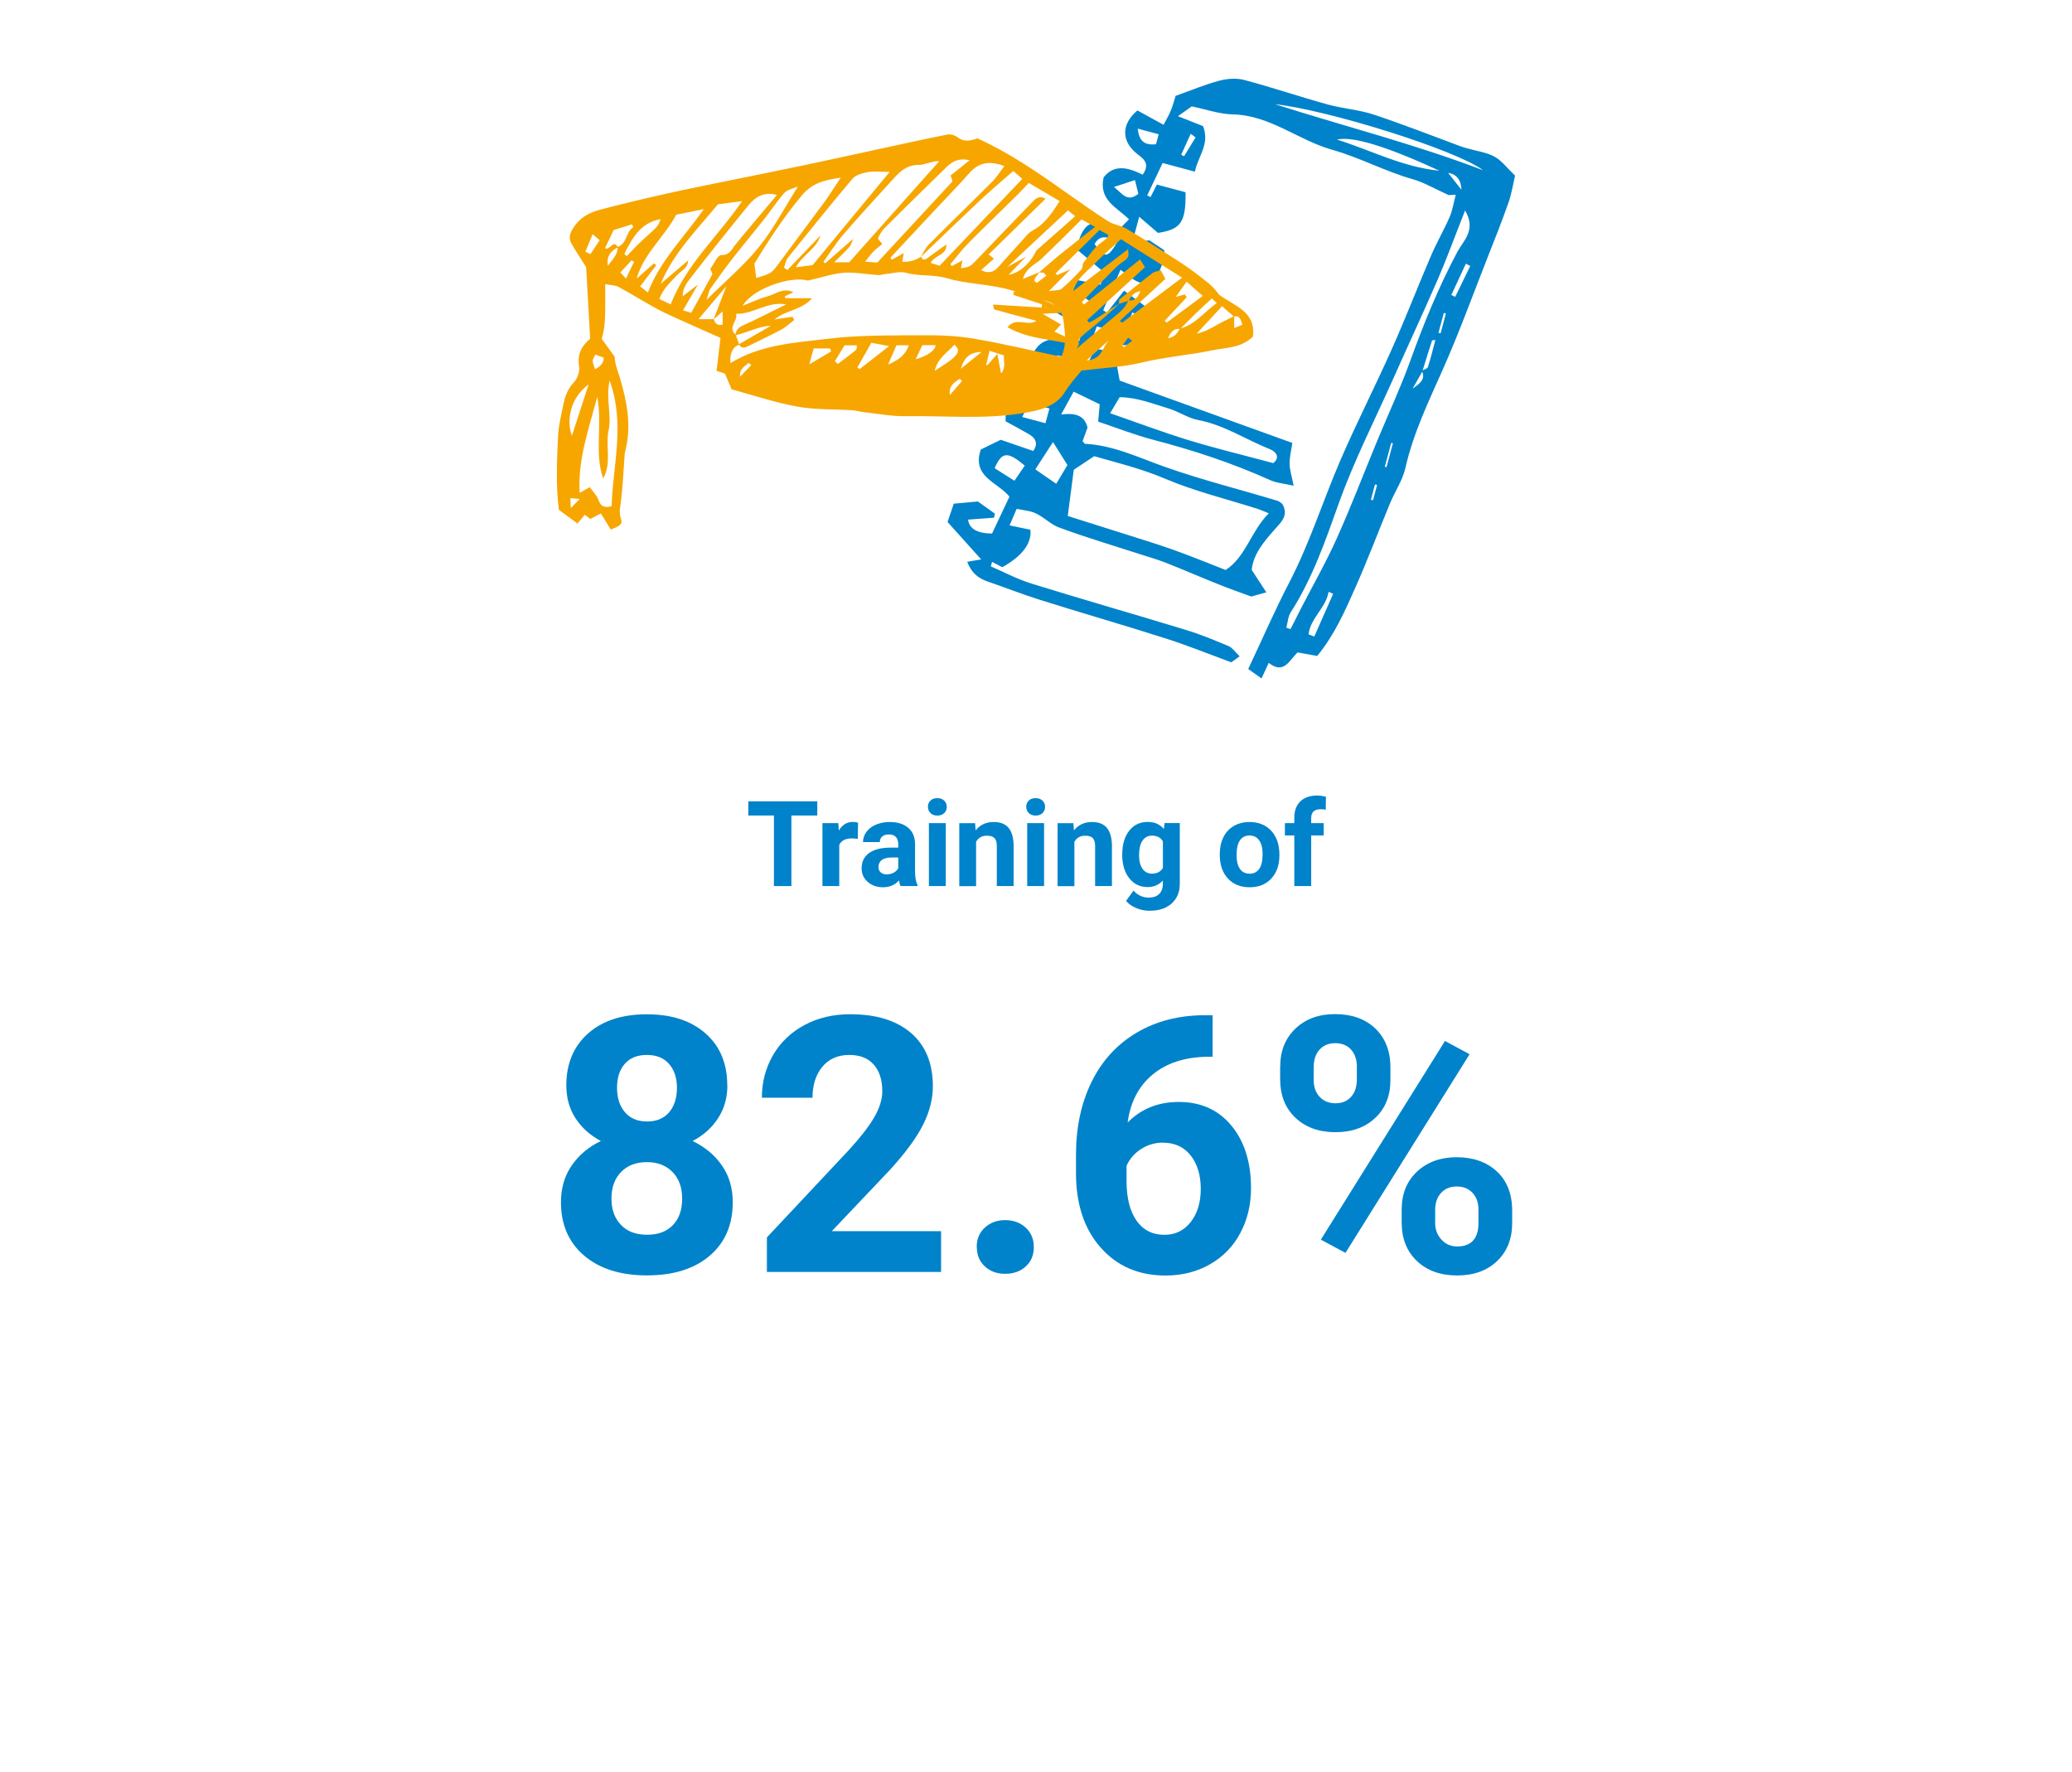
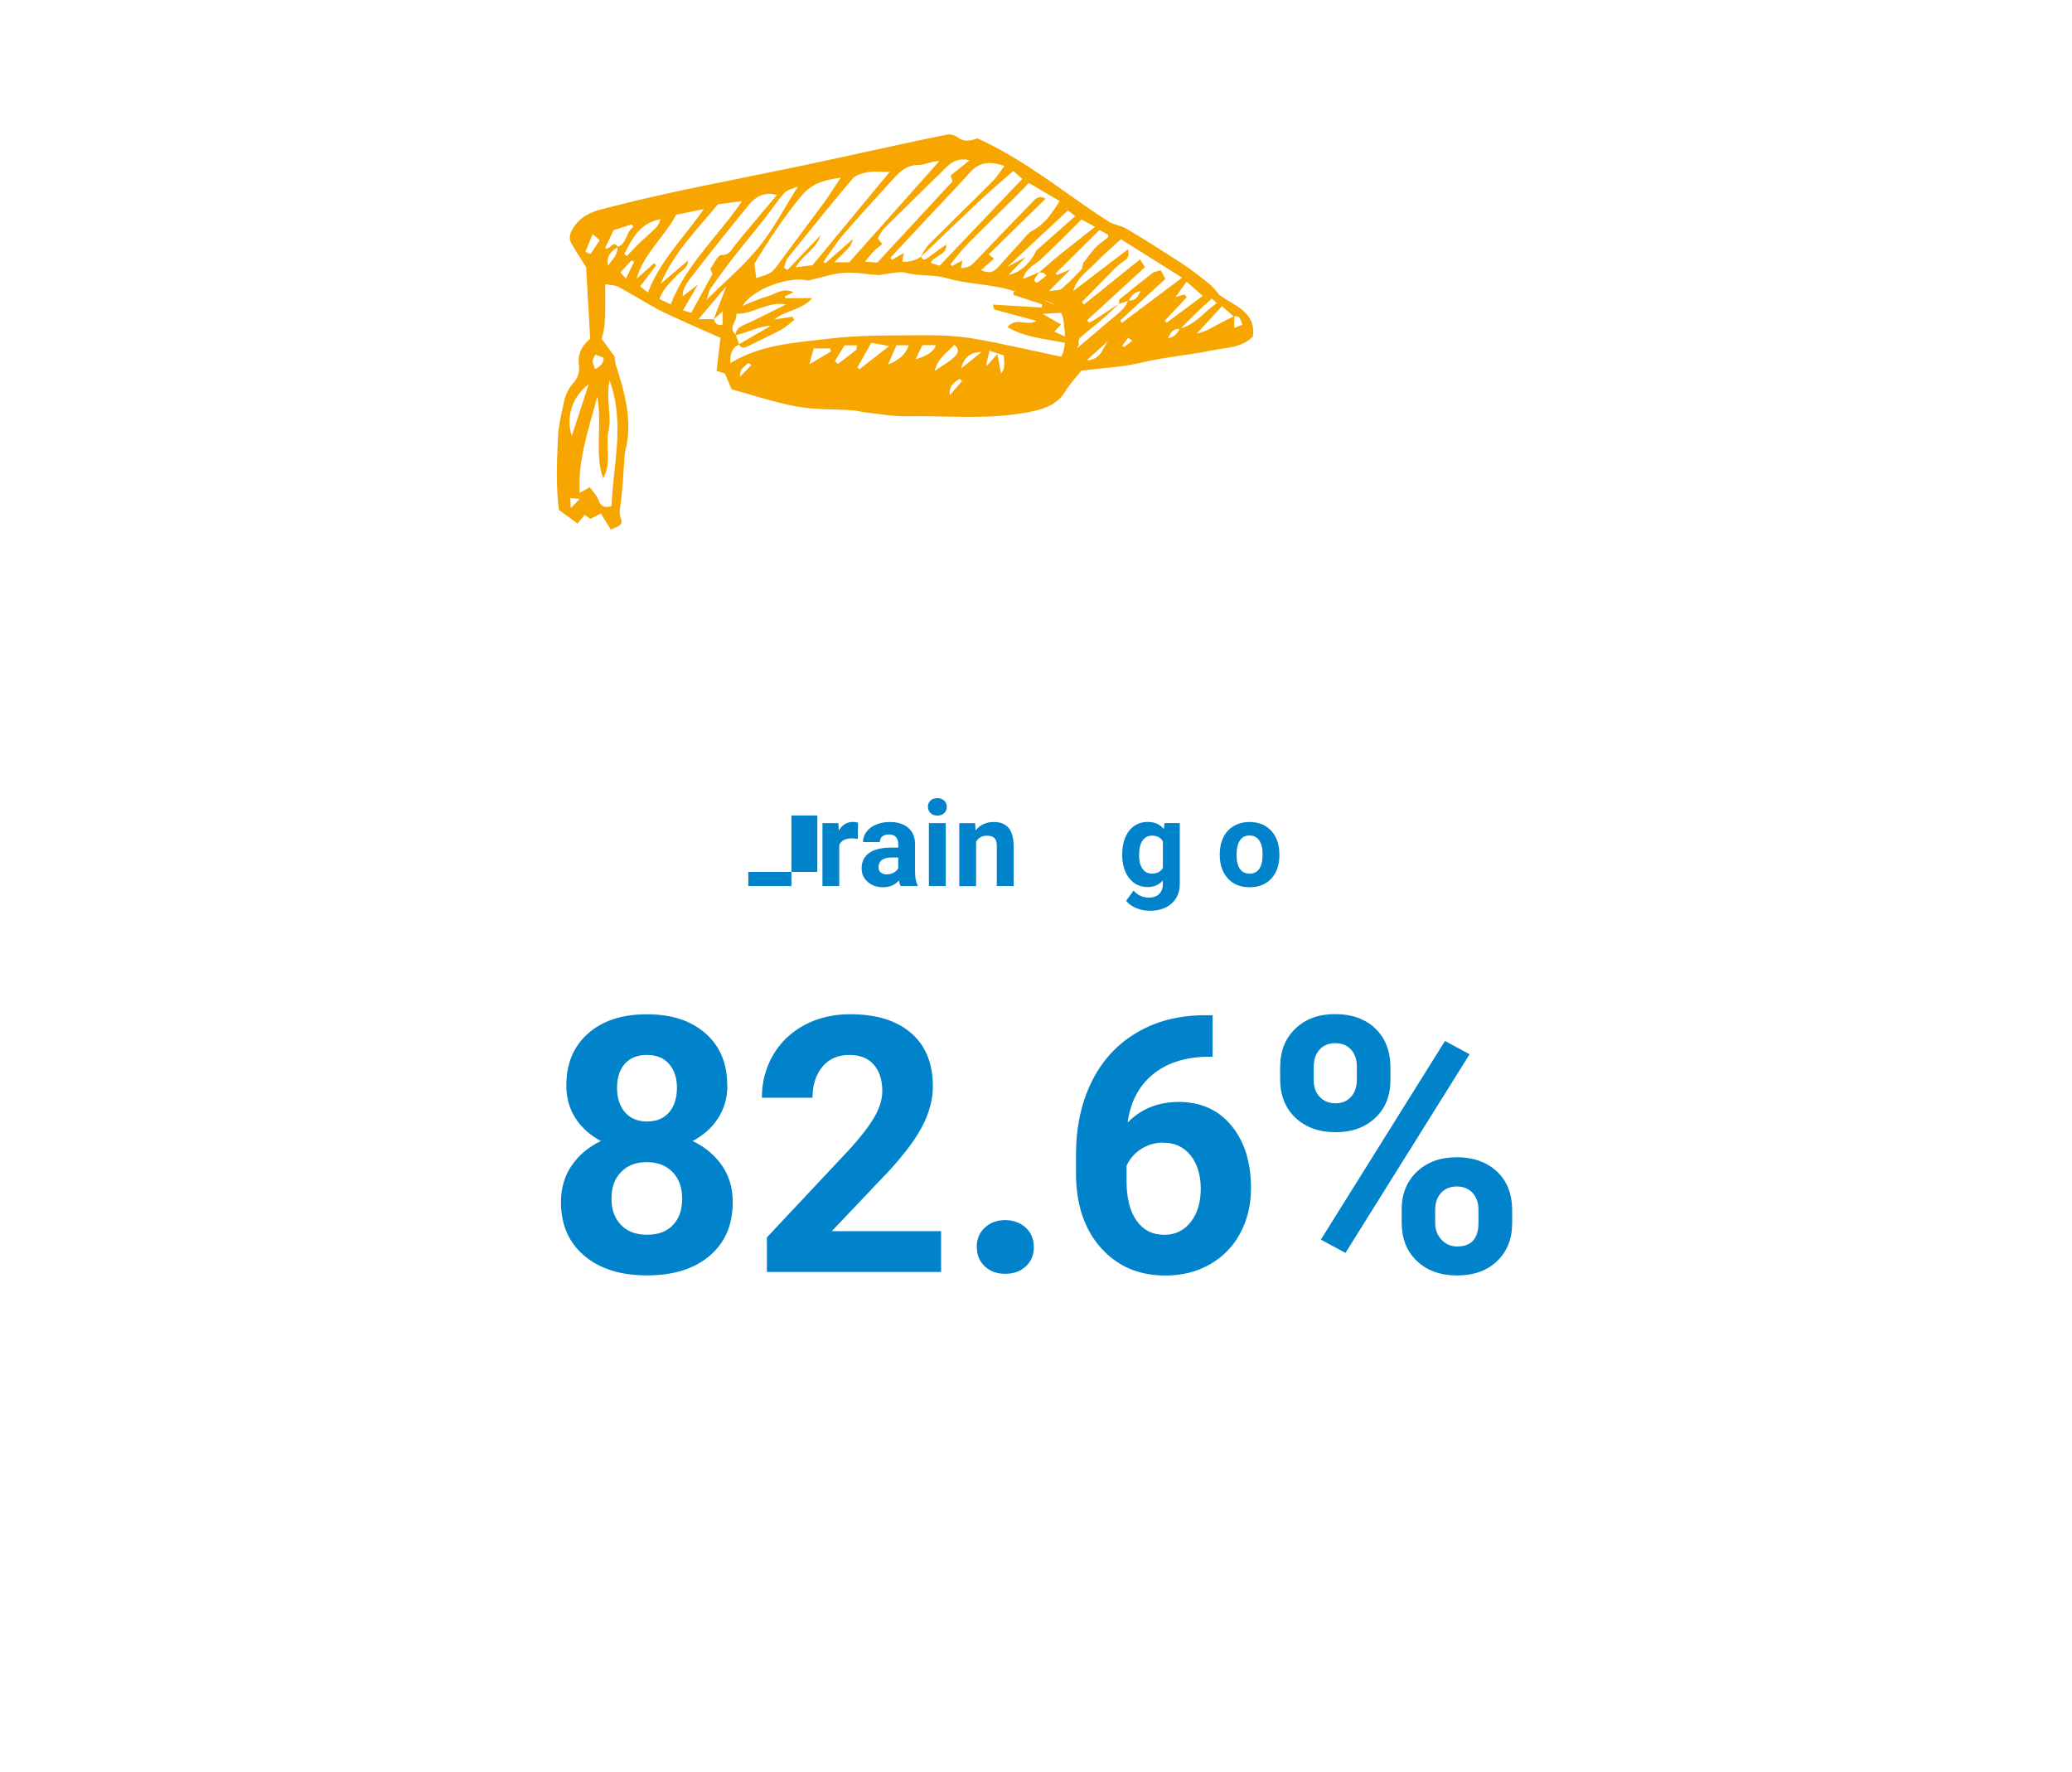
<svg xmlns="http://www.w3.org/2000/svg" id="Layer_2" viewBox="0 0 313 267.7">
  <g id="Layer_2-2">
    <g id="Layer_1-2">
-       <path d="m207.1,75.48c.1.03.21.06.31.09.21-.77.41-1.55.62-2.32-.11-.02-.21-.05-.32-.07-.21.77-.41,1.54-.62,2.3m-35.36-27.92c-.22-.12-.44-.25-.66-.37-.29.69-.58,1.38-.87,2.07.11.05.22.11.33.17.4-.62.79-1.25,1.19-1.87m46.7-.19c-.1-.04-.21-.07-.31-.11-.27,1-.54,2.01-.81,3.01.1.03.21.06.32.08.27-1,.53-1.99.8-2.99m-8.01,19.6c-.08-.02-.17-.04-.25-.06-.32,1.2-.65,2.41-.97,3.61.09.02.17.03.26.05.32-1.2.64-2.41.97-3.61m-29.82-46.2c-.24-.18-.49-.36-.73-.54-.48,1.06-.96,2.11-1.44,3.17.15.08.29.15.44.22.58-.95,1.16-1.9,1.74-2.85m40.16,7.91c-.06-1.49-.73-2.34-2.02-2.55.66.84,1.19,1.5,2.02,2.55m-62.5,25.19c.92.92,1.53,1.52,2.17,2.15.53-.37.86-.61,1.18-.84-.55-1.46-1.57-1.62-3.34-1.32m63.82-13.66c-.22-.12-.44-.23-.66-.35-.73,1.57-1.46,3.15-2.2,4.73.2.09.4.19.59.28.76-1.55,1.51-3.1,2.26-4.65m-57.2,5.49c-.66-.45-1.14-.78-1.68-1.15-.42.48-.7.78-1.22,1.38.84.57,1.52,1.03,2.4,1.63.23-.87.34-1.27.5-1.86m6.98-26.25c.22,2.15,1.27,2.5,2.76,2.36.13-.49.25-.95.4-1.51-1.02-.27-1.91-.51-3.16-.85m.09,9.83c-.18-.71-.32-1.3-.51-2.06-1.14.37-2.06.67-3.17,1.04,1.23.96,1.99,2.41,3.68,1.03m-3.1,7.14c-1.48-.53-2.64-1.13-3.51.46,1.56,2.2,1.98,2.18,3.51-.46m28.8,59.41c.29.11.58.22.88.33.95-2.15,1.9-4.3,2.85-6.45-.23-.1-.46-.2-.69-.3-.4,2.43-2.74,3.95-3.03,6.43m-39.14-34.13c-2.17-.63-3.54-.2-4.11,1.29,1.19.32,2.36.63,3.51.94.22-.82.38-1.42.6-2.23m-3.73,8.63c-2.61-2.19-3.44-2.11-4.55.39.95.6,1.91,1.21,2.99,1.9.55-.8,1.01-1.47,1.56-2.28m47.17-49.26c5.17,1.63,9.88,4.15,15.48,4.71-7.93-3.66-13.11-5.26-15.48-4.71m-42.41,52c.48-.8,1.07-1.79,1.69-2.83-.68-1.08-1.29-2.06-2.18-3.48-1.04,1.62-1.87,2.89-2.67,4.13,1.06.73,2.09,1.44,3.16,2.18m64.49-47.36c-4.08-3.08-23.51-9.13-31.43-9.98,10.46,3.34,21.13,6.03,31.43,9.98m-31.72,44.24c1.08-.84.48-1.72-.5-2.11-3.61-1.44-6.9-3.66-10.82-4.4-1.56-.3-2.97-1.3-4.52-1.76-2.38-.71-4.73-1.67-7.36-1.69-.52.89-.99,1.68-1.43,2.42,4.04,1.4,7.94,2.87,11.92,4.09,4.06,1.24,8.19,2.23,12.7,3.44m29-38.16c-1.46,3.69-2.67,7.03-4.07,10.28-2.19,5.05-4.52,10.04-6.76,15.08-2.81,6.3-5.97,12.48-8.28,18.96-2.02,5.68-3.97,11.3-7.24,16.4-.41.64-.44,1.53-.65,2.3.21.08.42.15.63.22.52-1.04,1.04-2.07,1.57-3.1,1.82-3.53,3.8-7,5.42-10.61,2.17-4.84,4.07-9.8,6.09-14.7,1.67-4.03,3.52-8,5-12.09,2.04-5.66,4.3-11.19,7.14-16.52.85-1.6,2.9-3.27,1.15-6.21m-60.02,46.14c2.89.91,5.52,1.74,8.16,2.58,2.56.82,5.14,1.59,7.67,2.49,2.62.93,5.2,1.99,8.02,3.09,3.08-2,3.81-5.87,6.52-8.56-.89-.36-1.28-.54-1.69-.67-4.67-1.49-9.48-2.65-13.98-4.56-3.56-1.51-7.21-2.4-10.71-3.4-1.07.71-1.94,1.29-3.08,2.05-.27,2.1-.58,4.41-.91,6.97m53.49-21.92c.31-.19.83-.31.91-.57.44-1.35.77-2.73,1.13-4.08-.14.02-.47,0-.51.11-.51,1.54-.98,3.1-1.46,4.65-.49.86-.98,1.72-1.47,2.59.95-.69,2.07-1.38,1.39-2.69m-27.53,43.13c-.73.52-1.07.77-1.25.9-3.41-1.26-6.62-2.56-9.91-3.61-6.26-2-12.57-3.81-18.83-5.78-2.7-.84-5.33-1.88-8.01-2.8-1.4-.48-2.48-1.25-3.14-3,.81-.14,1.46-.25,2.11-.36-1.69-1.88-3.39-3.77-5.08-5.65.38-1.13.65-1.92.94-2.77,1.33-.12,2.49-.22,3.64-.33.89.64,1.73,1.24,2.56,1.83-.04.2-.07.41-.11.62-1.32.09-2.63.19-3.93.29.18,1.39,1.39,2.09,3.62,2.1.87-1.84,1.77-3.76,2.63-5.57-1.86-2.27-5.72-2.98-4.33-7.12.83-.41,1.72-.84,3.01-1.47,1.34.46,3.04,1.04,4.92,1.69.67-.95.53-1.85-.65-2.53-1.2-.7-2.43-1.35-3.53-1.95-.02-4.02.51-4.63,4.14-4.8,1.33-.06,2.67,0,4.71.02-2.2-1.81-4.23-2.99-4.64-5.58,1.53-2.95,4.33-1.91,6.91-1.74.22-.81.39-1.47.52-1.95-1.34-.8-2.7-1.61-3.95-2.36-.33-2.75,1.26-3.85,3.14-4.92,1.07.2,2.24.43,3.52.68.2-.74.36-1.35.5-1.87-1.42-1.19-2.86-2.41-4.14-3.49.97-4.26,2.53-4.89,6.44-2.99.44-.45.88-.9,1.49-1.51-1.77-1.78-4.63-2.89-3.83-6.35,1.62-2.03,3.71-1.49,5.9-.39.91-1.37.59-2.08-.65-3-2.66-1.97-2.62-4.64-.15-6.71,1.2.66,2.41,1.32,3.95,2.17.37-.72.8-1.41,1.1-2.16.33-.8.54-1.65.72-2.21,2.36-.84,4.44-1.72,6.59-2.29,1.2-.32,2.61-.43,3.79-.11,4.23,1.12,8.38,2.54,12.6,3.7,2.29.63,4.72.79,6.96,1.53,4.43,1.47,8.78,3.19,13.17,4.81.31.11.63.2.95.29,1.37.4,2.86.58,4.09,1.24,1.09.58,1.89,1.7,3.13,2.88-.29,1.21-.51,2.71-1.01,4.12-1,2.85-2.12,5.65-3.23,8.46-2.16,5.5-4.18,11.06-6.57,16.46-2.19,4.95-4.55,9.79-5.76,15.13-.42,1.85-1.57,3.54-2.32,5.33-1.75,4.22-3.36,8.5-5.21,12.67-1.6,3.62-3.21,7.26-5.79,10.39-1.02-.19-1.96-.36-2.95-.54-1.23,1.11-2.06,3.42-4.37,1.58-.32.69-.63,1.37-1.09,2.35-.77-.54-1.4-.99-2.01-1.42,2.14-4.54,4.02-8.88,6.2-13.07,3.06-5.89,5.04-12.2,7.64-18.27,2.47-5.74,5.33-11.32,7.87-17.03,2.07-4.65,3.9-9.4,5.91-14.08.85-1.98,1.94-3.85,2.8-5.82.43-.98.59-2.08.93-3.37-.75.03-1.26.06-1.07.05-2.16-.97-3.71-1.91-5.4-2.39-4.2-1.19-8.09-3.31-12.21-4.46-5.14-1.45-9.38-5.22-14.98-5.34-2.06-.04-4.11-.78-6.22-1.21-.73.52-1.41.99-2.09,1.48,1.48.59,2.8,1.11,3.8,1.5,1.05,2.76-.72,4.43-1.24,6.88-1.65-.44-3.11-.83-4.87-1.31-.74,1.55-1.53,3.23-2.33,4.9l.51.24c.32-.64.65-1.28.95-1.88,1.56.42,2.98.8,4.33,1.16.07,4.52-.7,5.62-4.17,6.14-.84-.72-1.7-1.47-2.83-2.44-.41,1.52-.71,2.65-1.04,3.89.84-.11,1.67-.21,2.58-.33.72.48,1.51,1.01,2.22,1.48.06.44.22.82.12,1.09-.47,1.28-1.01,2.53-1.48,3.69-2.33.9-3.63-.66-5.22-1.81-.89,2.07-1.75,4.09-2.62,6.11.18.13.37.25.56.38.8-1.03,1.61-2.07,2.59-3.33,1.56,1.15,2.96,2.18,4.59,3.37-.86,1.79-1.55,3.23-2.22,4.64-.89.09-1.63.16-2.48.24-.24-.6-.47-1.19-.79-1.99-.8-.21-1.82-.49-3.21-.86-.74,2.07-1.43,4.01-2.11,5.94.16.08.32.17.47.25.42-.89.85-1.77,1.37-2.86.87.18,1.79.37,2.95.62.25,1.4.5,2.74.77,4.23,8.51,3.07,17.12,6.18,26.09,9.42-.15,1.03-.43,2.07-.42,3.1,0,.95.33,1.9.61,3.36-1.39-.32-2.57-.4-3.58-.86-5.69-2.56-11.57-4.5-17.6-6.07-2.82-.74-5.54-1.81-8.35-2.75.1-1.1.17-1.83.24-2.62-1.35-.65-2.64-1.28-3.94-1.91-.44.8-1.06,1.92-1.89,3.45,1.93-.23,3.49-.02,3.99,1.97-.24.67-.51,1.41-.75,2.06.22.24.29.39.36.4,4.3.21,8.18,2.11,12.09,3.49,5.6,1.98,11.32,3.4,16.97,5.11.3.09.54.34.74.47,1.04,1.74-.19,2.78-1.09,3.81-1.67,1.89-3.29,3.77-3.52,6.17.74,1.14,1.39,2.14,2.21,3.39-1.17.32-1.86.52-2.29.63-1.86-.69-3.48-1.25-5.08-1.9-2.61-1.04-5.19-2.17-7.81-3.2-1.32-.52-2.69-.9-4.04-1.34-4.05-1.31-8.14-2.52-12.12-4-1.47-.54-2.58-1.94-4.18-2.38-.62-.17-1.26-.24-2.2-.42-.39.9-.74,1.74-1.07,2.49,1.25.26,2.25.47,3.15.66.2,2.07-1.22,3.96-4.25,5.66-.48-.24-1.01-.52-1.54-.8-.08.3-.21.67-.18.68,2.07.91,4.09,1.97,6.24,2.63,7.75,2.4,15.54,4.62,23.3,6.99,2.18.66,4.29,1.55,6.39,2.43.53.22.91.82,1.62,1.5" fill="#0083ca" />
      <path d="m171.04,51.48c-.21-.16-.41-.31-.62-.47-.3.4-.59.81-.89,1.21.09.07.18.13.27.2.41-.31.82-.63,1.23-.94m-84.88,23.76c.03.57.05.91.08,1.51.52-.54.87-.9,1.34-1.38-.5-.04-.81-.07-1.42-.12m27.36-20.1c-.15-.11-.3-.22-.45-.33-.49.54-1.37.79-1.26,2.08.68-.7,1.19-1.23,1.7-1.76m29.99,4.53c.62-.71,1.23-1.42,1.85-2.13-.12-.1-.25-.21-.37-.31-.83.53-1.67,1.06-1.48,2.44m-48.93-17.6c.44-.91.84-1.72,1.23-2.53-.13-.06-.27-.13-.4-.2-.56.61-1.12,1.22-1.68,1.82.32.35.48.52.85.91m53.72,11.1c-1.71.02-2.64.8-3.12,2.52,1.03-.83,2.04-1.66,3.12-2.52m-58.39,2.6c.9-.45,1.33-1.03,1.3-1.75-.4-.14-.79-.28-1.26-.45-.18.41-.4.67-.4.94,0,.35.19.69.36,1.26m-1.46-17.74c.25.12.5.24.76.36.46-.69.92-1.39,1.4-2.1-.42-.37-.64-.56-1.07-.92-.4.97-.74,1.82-1.09,2.66m79.09,13.35c-1.04.94-2.08,1.89-3.37,3.05,2.35-.1,2.39-2.05,3.37-3.05m-18.04,1.61c-.17.73-.34,1.44-.51,2.14.05,0,.11.02.2.03.37-.42.75-.85,1.49-1.69.24,1.25.39,2.03.57,2.95.76-.93.36-1.83.43-2.73-.73-.23-1.38-.44-2.18-.7m-11.16,1.28c1.8-.51,2.96-1.34,3.01-2.13h-2c-.36.75-.66,1.4-1.01,2.13m-12.77-1.18c-.05-.15-.1-.31-.16-.46h-2.47c-.21.75-.38,1.37-.66,2.4,1.31-.77,2.3-1.36,3.29-1.94m8.6,1.99c1.69-.74,2.63-1.47,3.14-2.92h-1.87c-.4.9-.74,1.7-1.27,2.92m-8.03-.52c.15.14.3.28.45.42.92-.7,1.85-1.38,2.74-2.11.13-.11.09-.42.13-.7h-1.86c-.53.87-1,1.63-1.46,2.38m15.08,1.48c1.18-.81,2.07-1.29,2.79-1.95.55-.5,1.21-1.19.17-2-1.04,1.2-2.5,1.95-2.96,3.95m-9.58-4.24c-.71,1.26-1.4,2.48-2.1,3.71.1.09.21.18.32.27,1.38-1.08,2.76-2.15,4.47-3.49-1.2-.22-1.88-.35-2.69-.5m-42.7,6.28c-2.91,2.14-3.34,5.63-2.53,7.78.78-2.41,1.61-4.93,2.53-7.78m5.39-19.72c.12.12.24.23.36.35.87-.88,1.69-1.8,2.61-2.62,2.1-1.89,2.12-1.88,2.51-2.97-3.1.57-4.28,2.91-5.48,5.24m84.65,6.13c.1.15.21.3.31.44l-3.33,3.54c.1.09.2.19.3.29,1.79-1.33,3.59-2.67,5.45-4.04-.76-.67-1.44-1.27-2.44-2.15-.64.9-1.14,1.6-1.65,2.31.41-.12.88-.25,1.35-.38m-58.39-16.31c-.75.33-1.61.46-2.06.96-1.09,1.2-1.97,2.59-2.98,3.87-1.57,1.99-3.21,3.94-4.77,5.94-1.19,1.53-2.33,3.1-3.45,4.69-.22.32-.26.76-.56,1.66,2.94-2.92,5.71-5.24,7.92-7.99s3.86-5.94,5.89-9.14m-22.68,16.03c1.89-4.89,5.5-8.36,8.44-12.6-1.57.32-2.83.58-4.17.85-1.68,3.24-4.85,5.77-5.98,9.66.88-.77,1.76-1.55,2.64-2.32.11.1.22.19.33.29-.8,1.05-1.6,2.11-2.43,3.2.4.31.64.5,1.17.91m48.61-19.97c-1.59-.38-2.6.15-3.47,1-3.13,3.06-6.26,6.12-9.36,9.21-.43.43-.76,1-1.01,1.55-.06.14.34.48.65.9-.42.34-.89.66-1.28,1.06-.42.42-.77.91-1.33,1.6.87.06,1.4.1,1.85.13,3.79-4.09,7.5-8.1,11.36-12.27-.04-.13-.15-.46-.29-.88.88-.71,1.78-1.43,2.87-2.3m-56.25,35.74c-1.33,5.03-2.97,9.57-2.65,14.5.47-.27.88-.5,1.52-.86.48.67,1.06,1.23,1.3,1.9.33.91.78,1.3,2,.97.17-6.15,2.09-12.35-.3-18.99-.61,2.82.35,5.17-.16,7.57-.5,2.35.51,4.91-.82,7.23-1.35-3.89-.09-7.94-.88-12.31m24-17.97c2.37-.7,2.33-.72,3.57-2.4,2.21-3.01,4.47-5.98,6.68-8.99.79-1.08,1.49-2.22,2.52-3.76-2.7.38-4.4.9-5.94,2.75-2.81,3.38-5.13,7.02-7.1,10.23.12,1.01.19,1.51.27,2.18m20.17-16.04c-1.4,0-2.39-.13-3.31.04-.81.15-1.81.42-2.3.99-3.32,3.92-6.53,7.91-9.74,11.91-.33.41-.42,1.01-.62,1.52.17.12.34.25.51.37,1.67-1.74,3.34-3.48,5.01-5.23-.61,2.02-2.67,2.92-3.73,4.81.93-.12,1.67-.21,2.53-.32,3.77-4.56,7.58-9.16,11.65-14.09m10.76,14.55c1.24-.15,1.47-.3,2.17-1.04,2.84-2.97,5.7-5.93,8.56-8.89.49-.5.96-1.13,2.06-.57-2.9,2.83-5.74,5.61-8.61,8.43.28.21.52.39.82.62-.62.55-1.24,1.1-1.96,1.74,1.15.57,1.92.32,2.62-.48,1.11-1.27,2.24-2.51,3.38-3.75.57-.62,1.08-1.37,1.79-1.75,1.83-.98,2.89-2.56,4.08-4.45-1.67-.98-3.24-1.91-4.66-2.74-.62.65-1.15,1.23-1.7,1.78-2.49,2.46-5.02,4.89-7.48,7.38-.96.97-1.78,2.08-2.66,3.12.08.09.15.19.23.28.48-.26.95-.51,1.58-.86-.1.51-.16.85-.22,1.19m-16.14-4.58l-.06-.07c-.21.48-.32,1.02-.64,1.41-.65.77-1.42,1.45-2.31,2.34h2.27c4.61-5.18,9.11-10.23,13.61-15.28-1.21-.03-2.15.58-3.09.57-1.78-.02-2.82.97-3.84,2.09-2.54,2.79-5.1,5.56-7.56,8.42-1.11,1.29-2.02,2.75-3.01,4.13.09.08.17.15.26.23,1.46-1.28,2.91-2.55,4.37-3.83m-25.03,3.36l-.07-.06c.12,1.17-.94,1.58-1.56,2.23-1.06,1.12-2.21,2.16-2.76,3.68.6.29,1.09.52,1.72.82,2.33-6.06,7.2-10.32,10.78-15.6-1.34.18-2.5.33-3.65.48-3.14,3.81-6.7,7.33-8.65,12.02,1.39-1.19,2.79-2.38,4.18-3.57m39.02-2.41l-.07-.07c.25,1.68-1.67,1.65-2.35,2.88.61.2,1.15.37,1.36.43,4.31-4.53,8.39-8.81,12.49-13.12-.43-.38-.83-.74-1.35-1.2-1.75,1.54-3.46,2.97-5.08,4.49-3,2.82-5.95,5.68-8.93,8.53.41-.64.72-1.38,1.24-1.91,3.17-3.19,6.41-6.31,9.58-9.49.66-.66,1.15-1.47,1.84-2.36-2.18-.8-3.82-.6-5.24,1-1.7,1.92-3.49,3.75-5.24,5.62-2.24,2.4-4.48,4.79-6.71,7.19-.03.03.1.2.17.35.56-.31,1.12-.62,1.82-1.01-.11.6-.18.94-.24,1.3,1.05.07,2-.18,2.85-.77.26.67.62.48,1.06.15.92-.69,1.86-1.35,2.8-2.02m14.04,4.19c-.23.31-.48.61-.68.93-.08.13-.07.31-.1.46.13.08.25.17.38.26.48-.37.95-.73,1.43-1.1-.14-.14-.27-.29-.41-.43-.23-.02-.46-.04-.69-.06,1.11-.95,2.2-1.92,3.34-2.84,1.62-1.31,3.28-2.59,5.11-4.03-.89-.49-1.46-.81-2.04-1.13-1.13,1.13-2.14,2.14-3.15,3.14-.96.94-1.93,1.87-2.9,2.81-.91.89-2.35,1.32-2.8,3.05,1.02-.43,1.76-.74,2.51-1.05m-2.05-2.3c-.86.89-1.73,1.78-2.62,2.71,1.62-.25,3.28-1.72,4.18-3.66,1.95-1.72,3.9-3.44,5.88-5.19-.64-.51-1.1-.87-1.55-1.23.15.12.29.25.44.37-2.96,2.76-5.93,5.53-9.16,8.54,1.15-.62,1.99-1.08,2.83-1.54m8.65.94c.61-.78,1.16-1.61,1.84-2.33.52-.56,1.2-.97,1.8-1.47.08-.07.08-.24.14-.46-.52-.28-1.04-.57-1.33-.73-2.27,2.25-4.45,4.41-6.63,6.56.08.08.16.16.24.24.68-.29,1.36-.58,2.03-.87-.95.96-1.9,1.91-3.28,3.3,1.01-.16,1.61-.08,1.91-.34,1.05-.89,2.02-1.88,2.96-2.88.22-.24.21-.69.31-1.04m-52.48,10.87c.17.49.34.99.52,1.48-.98.33-1.43,1.27-1.34,2.8,4.56-2.83,9.74-3.08,14.75-3.69,4.65-.57,9.4-.49,14.11-.53,2.62-.02,5.27.07,7.84.5,4.39.74,8.72,1.79,13.29,2.75.85-1.8.56-3.67.33-5.48-.18-1.4-1.01-2.43-2.42-2.89-1.85-.61-3.72-1.17-5.58-1.71-3.19-.94-6.51-.87-9.62-1.79-2.04-.6-4.12-.25-6.14-.81-.93-.26-2.04.08-3.07.17-.38.03-.77.2-1.14.17-1.73-.11-3.48-.46-5.19-.35-1.67.12-3.31.7-5.45,1.18-2.59-.75-8.33,1.21-9.85,3.8,1.3-.5,2.47-1.07,3.71-1.4,1.22-.32,2.36-1.4,3.97-.64-.57.27-.93.44-1.3.61.02.1.04.19.07.29h4.06c-1.69,1.85-3.96,1.78-5.71,3.21,1.18-.17,1.96-.29,2.74-.4.08.16.16.32.24.48-.65.49-1.24,1.08-1.95,1.46-1.57.85-3.21,1.59-4.81,2.4-.61.31-1.15.59-1.6-.18,1.61-.93,3.23-1.87,4.84-2.8-1.32.05-2.46.5-3.61.92-.57.2-1.16.35-1.74.53.05-.77.43-1.2,1.2-1.54,2.14-.95,4.21-2.04,6.45-3.14-2.79-.52-4.88,1.48-7.54,1.42.25,1.14-1.37,2.08-.04,3.2m59.32-5.18c-.48.16-.97.32-1.45.48.02-.23-.04-.58.09-.68,1.63-1.35,3.28-2.68,4.96-3.97.32-.24.8-.28,1.25-.43.21.38.35.64.71,1.3-2.25,2.07-4.53,4.16-6.8,6.27-.03.03-.03.13,0,.17.05.06.13.09.28.17,2.92-2.19,5.86-4.4,9.04-6.79-3.29-2.07-6.24-3.93-9.24-5.81-1.48,1.36-2.78,2.46-3.95,3.68-1.21,1.25-2.75,2.25-3.25,4.15,2.76-2.11,5.52-4.22,8.27-6.31.04.6.32,1.18-.56,1.74-1.1.7-1.97,1.73-2.91,2.66-1.19,1.18-2.35,2.4-3.52,3.6.11.11.23.23.34.34,2.79-2.25,5.59-4.49,8.47-6.81.34.53.53.84.74,1.17-2.97,2.73-5.85,5.37-8.73,8.01.09.13.19.25.28.38.31-.16.62-.31.91-.49,1.23-.8,2.46-1.61,3.69-2.41-.92.84-1.81,1.7-2.75,2.51-1.05.9-2.17,1.72-3.18,2.66-.28.26-.26.83-.46,1.58,1.95-1.65,3.55-3,5.14-4.36.99-.84,2.11-1.57,2.58-2.87,1.01.15,1.43-.46,1.85-1.39-1.03.18-1.44.78-1.79,1.46m15.94,2.31v1.82c.54-.23.89-.38,1.25-.53-.3-.58-.28-1.46-1.31-1.22-.6-.53-1.21-1.05-1.78-1.55-1.39,1.5-2.61,2.81-3.83,4.13,1.25-.25,2.22-.84,3.21-1.39.8-.45,1.64-.84,2.46-1.25m-93.16-10.45c1.49-.51,1.22-2.26,2.39-3-.07-.14-.15-.27-.22-.41-.98.31-1.97.62-2.75.86-.54,1.12-.93,1.93-1.31,2.74.8.39,1.2-1.42,1.96-.14-1.16.57-1.77,1.45-1.52,2.79.61-.89,1.54-1.61,1.45-2.86m14.34,4.12c-.11-.26-.22-.53-.32-.8.55-.73,1.11-2.08,1.64-2.07,1.4.03,1.61-1,2.23-1.67.32-.34.58-.73.88-1.09,1.76-2.09,3.52-4.19,5.31-6.32-1.92-.54-3.25.28-4.29,1.55-2.96,3.63-5.89,7.29-8.75,10.99-.6.77-1.23,1.65-1.19,2.76.83-.64,1.57-1.2,2.3-1.76-.72,1.24-1.44,2.48-2.26,3.89.42.12.95.28,1.25.37,1.15-2.11,2.17-3.98,3.2-5.85m.21,6.81c.18.63.52,1.01,1.33.83v-2.01c-.51.46-.94.84-1.37,1.23.58-1.52,1.17-3.05,1.94-5.04-1.52,1.8-2.73,3.23-4.22,4.99h2.33-.01Zm70.38,1.43c2.28-.56,3.59-2.41,5.59-3.86-.39-.36-.64-.59-.74-.69-.9.83-1.65,1.49-2.36,2.19-.82.79-1.61,1.61-2.41,2.42-1-.15-1.43.46-1.85,1.39,1.03-.18,1.44-.78,1.78-1.46m-30.56-28.73c4.72,2.15,8.85,4.97,12.95,7.87,2.23,1.58,4.47,3.17,6.78,4.65.84.54,1.96.63,2.82,1.15,2.81,1.68,5.57,3.43,8.31,5.21,1.38.9,2.68,1.92,3.97,2.94.64.51,1.18,1.14,1.67,1.8,2.26,1.69,5.62,2.53,5.1,6.33-1.77,1.74-4.05,1.64-6.09,2.06-3.53.74-7.15,1-10.68,1.85-2.9.7-5.94.82-9.12,1.22-.79.96-1.72,1.97-2.5,3.23-1.4,2.28-4.01,2.83-6.56,3.23-5.81.93-11.66.33-17.5.43-2.07.03-4.15-.37-6.23-.6-.62-.07-1.23-.26-1.85-.3-2.78-.18-5.61-.06-8.33-.56-3.37-.61-6.64-1.72-9.88-2.6-.39-.91-.69-1.62-1.01-2.38-.3-.1-.66-.21-1.27-.41.19-1.56.38-3.15.6-4.98-2.13-.95-4.2-1.86-6.25-2.79-1.13-.51-2.28-1.02-3.37-1.61-1.95-1.07-3.84-2.25-5.8-3.31-.5-.27-1.16-.24-2-.41,0,1.59.02,2.92,0,4.25-.03,1.31-.1,2.61-.53,4,.63.88,1.27,1.76,1.97,2.73,0,1.05.47,2.1.79,3.19,1.06,3.58,1.78,7.28.8,11.05-.1.38-.1.78-.13,1.17-.16,2.18-.26,4.36-.53,6.53-.1.82-.31,1.54-.02,2.42.31.92.04,1.1-1.5,1.74-.46-.75-.94-1.52-1.5-2.44-.57.29-1.07.56-1.59.83-.3-.22-.61-.45-.85-.62-.39.46-.73.87-1.09,1.31-.91-.67-1.74-1.27-2.81-2.06-.46-3.45-.31-7.17-.15-10.89.08-1.78.51-3.56.89-5.32.24-1.13.68-2.16,1.54-3.08.52-.56.88-1.59.77-2.33-.27-1.68.18-2.98,1.67-4.23-.2-3.62-.41-7.36-.61-10.82-.85-1.35-1.58-2.44-2.22-3.57-.6-1.06,0-1.99.6-2.81.92-1.25,2.3-1.92,3.77-2.31,3.26-.85,6.53-1.64,9.82-2.37,3.37-.76,6.76-1.42,10.14-2.12,3.54-.73,7.08-1.42,10.61-2.17,3.69-.77,7.37-1.59,11.06-2.39,3.6-.78,7.2-1.58,10.81-2.29.47-.09,1.13.11,1.52.41.97.75,1.91.55,3.01.17" fill="#f7a600" />
      <path d="m157.41,45.97c-1.44-.48-2.89-.95-4.33-1.42.02-.17.04-.33.06-.5.61,0,1.28-.17,1.81.03,1.38.54,2.68,1.28,4.05,1.85.8.33,1.68.5,2.52.74,0,.17,0,.34,0,.51-1.19.07-2.38.13-4.02.23,1.11.65,1.87,1.08,2.78,1.61-.38.41-.65.71-1,1.08,1.27.59,2.51,1.15,3.75,1.73-.06.16-.11.32-.17.47-3.43-1.1-7.2-.89-10.67-2.87,1.32-1.63,3.07-.06,4.37-.97-2.16-.57-4.24-1.11-6.32-1.7-.12-.03-.14-.4-.24-.75,2.51.15,4.94.3,7.36.45.02-.16.04-.32.05-.48" fill="#f7a600" />
      <rect width="313" height="267.7" fill="none" />
    </g>
-     <path d="m123.47,123.19h-3.92v10.66h-2.64v-10.66h-3.87v-2.14h10.42v2.14Z" fill="#0083ca" />
+     <path d="m123.47,123.19h-3.92v10.66h-2.64h-3.87v-2.14h10.42v2.14Z" fill="#0083ca" />
    <path d="m129.58,126.72c-.35-.05-.65-.07-.91-.07-.96,0-1.59.33-1.89.98v6.22h-2.54v-9.51h2.4l.07,1.13c.51-.87,1.22-1.31,2.12-1.31.28,0,.54.04.79.11l-.04,2.44Z" fill="#0083ca" />
    <path d="m136.05,133.85c-.12-.23-.2-.51-.25-.85-.62.69-1.42,1.03-2.4,1.03-.93,0-1.7-.27-2.32-.81s-.92-1.22-.92-2.04c0-1.01.37-1.78,1.12-2.32s1.83-.81,3.24-.82h1.17v-.54c0-.44-.11-.79-.34-1.05s-.58-.4-1.07-.4c-.43,0-.76.1-1.01.31s-.36.49-.36.84h-2.54c0-.55.17-1.06.51-1.53s.82-.84,1.44-1.1,1.32-.4,2.09-.4c1.17,0,2.1.29,2.79.88s1.03,1.42,1.03,2.48v4.12c0,.9.13,1.58.38,2.05v.15h-2.57Zm-2.1-1.77c.38,0,.72-.08,1.04-.25s.55-.39.7-.67v-1.63h-.95c-1.27,0-1.95.44-2.03,1.32v.15c0,.32.1.58.33.78s.53.31.91.31Z" fill="#0083ca" />
    <path d="m140.17,121.88c0-.38.13-.69.38-.94s.6-.37,1.04-.37.78.12,1.04.37.39.56.39.94-.13.7-.39.95-.6.37-1.03.37-.77-.12-1.03-.37-.39-.56-.39-.95Zm2.7,11.97h-2.55v-9.51h2.55v9.51Z" fill="#0083ca" />
    <path d="m147.3,124.34l.08,1.1c.68-.85,1.59-1.27,2.73-1.27,1.01,0,1.76.3,2.25.89s.74,1.48.76,2.65v6.14h-2.54v-6.08c0-.54-.12-.93-.35-1.17s-.62-.36-1.17-.36c-.71,0-1.25.3-1.61.91v6.71h-2.54v-9.51h2.39Z" fill="#0083ca" />
-     <path d="m155.02,121.88c0-.38.13-.69.38-.94s.6-.37,1.04-.37.78.12,1.04.37.39.56.39.94-.13.7-.39.95-.6.37-1.03.37-.77-.12-1.03-.37-.39-.56-.39-.95Zm2.7,11.97h-2.55v-9.51h2.55v9.51Z" fill="#0083ca" />
-     <path d="m162.15,124.34l.08,1.1c.68-.85,1.59-1.27,2.73-1.27,1.01,0,1.76.3,2.25.89s.74,1.48.76,2.65v6.14h-2.54v-6.08c0-.54-.12-.93-.35-1.17s-.62-.36-1.17-.36c-.71,0-1.25.3-1.61.91v6.71h-2.54v-9.51h2.39Z" fill="#0083ca" />
    <path d="m169.53,129.02c0-1.46.35-2.63,1.04-3.52s1.63-1.34,2.81-1.34c1.04,0,1.85.36,2.43,1.07l.11-.9h2.3v9.19c0,.83-.19,1.56-.57,2.17s-.91,1.08-1.59,1.41-1.49.48-2.41.48c-.7,0-1.38-.14-2.04-.42s-1.16-.64-1.5-1.08l1.12-1.55c.63.71,1.4,1.06,2.3,1.06.67,0,1.2-.18,1.57-.54s.56-.87.56-1.53v-.51c-.59.66-1.36.99-2.31.99-1.14,0-2.07-.45-2.77-1.34s-1.06-2.08-1.06-3.56v-.11Zm2.54.19c0,.86.17,1.54.52,2.03.35.49.82.73,1.42.73.77,0,1.33-.29,1.66-.87v-4c-.34-.58-.89-.87-1.64-.87-.61,0-1.09.25-1.44.75-.35.5-.52,1.24-.52,2.24Z" fill="#0083ca" />
    <path d="m184.26,129.01c0-.94.18-1.78.54-2.52s.89-1.31,1.57-1.71,1.48-.61,2.38-.61c1.28,0,2.33.39,3.14,1.18s1.26,1.85,1.36,3.2l.02.65c0,1.46-.41,2.63-1.22,3.51s-1.91,1.32-3.28,1.32-2.47-.44-3.28-1.32-1.23-2.07-1.23-3.59v-.11Zm2.54.18c0,.9.17,1.59.51,2.07.34.48.83.72,1.46.72s1.1-.24,1.44-.71c.35-.47.52-1.23.52-2.27,0-.89-.17-1.57-.52-2.06-.35-.49-.83-.73-1.46-.73s-1.1.24-1.44.73c-.34.48-.51,1.23-.51,2.25Z" fill="#0083ca" />
-     <path d="m195.52,133.85v-7.65h-1.42v-1.86h1.42v-.81c0-1.07.31-1.89.92-2.48s1.47-.88,2.57-.88c.35,0,.78.06,1.29.18l-.03,1.97c-.21-.05-.47-.08-.77-.08-.96,0-1.43.45-1.43,1.34v.76h1.89v1.86h-1.89v7.65h-2.55Z" fill="#0083ca" />
    <path d="m109.88,163.95c0,1.86-.47,3.52-1.4,4.96-.93,1.44-2.21,2.59-3.85,3.45,1.86.9,3.34,2.13,4.43,3.7,1.09,1.57,1.63,3.42,1.63,5.55,0,3.41-1.16,6.1-3.48,8.08s-5.48,2.97-9.47,2.97-7.15-.99-9.49-2.98c-2.34-1.99-3.51-4.68-3.51-8.07,0-2.13.54-3.98,1.63-5.56,1.09-1.58,2.56-2.81,4.4-3.69-1.63-.86-2.91-2.01-3.84-3.45s-1.38-3.09-1.38-4.96c0-3.27,1.09-5.88,3.27-7.82,2.18-1.94,5.14-2.91,8.89-2.91s6.68.96,8.87,2.89,3.28,4.54,3.28,7.84Zm-6.83,17.11c0-1.67-.48-3.01-1.45-4.01-.97-1-2.27-1.5-3.9-1.5s-2.91.5-3.88,1.49c-.97.99-1.45,2.33-1.45,4.02s.47,2.95,1.42,3.96,2.27,1.5,3.96,1.5,2.95-.48,3.89-1.45c.94-.97,1.41-2.3,1.41-4.01Zm-.79-16.74c0-1.49-.4-2.69-1.19-3.6-.79-.91-1.91-1.36-3.35-1.36s-2.53.44-3.32,1.32-1.19,2.09-1.19,3.64.4,2.76,1.19,3.69,1.91,1.4,3.35,1.4,2.55-.47,3.34-1.4c.78-.93,1.17-2.16,1.17-3.69Z" fill="#0083ca" />
    <path d="m142.16,192.14h-26.31v-5.22l12.42-13.24c1.7-1.86,2.97-3.49,3.78-4.88s1.23-2.71,1.23-3.96c0-1.71-.43-3.05-1.29-4.02-.86-.98-2.09-1.46-3.69-1.46-1.72,0-3.08.59-4.07,1.78-.99,1.19-1.49,2.75-1.49,4.68h-7.65c0-2.34.56-4.47,1.67-6.41,1.12-1.93,2.69-3.45,4.73-4.55,2.04-1.1,4.35-1.65,6.93-1.65,3.96,0,7.03.95,9.22,2.85s3.28,4.58,3.28,8.04c0,1.9-.49,3.83-1.48,5.8-.98,1.97-2.67,4.26-5.06,6.88l-8.73,9.2h16.51v6.14Z" fill="#0083ca" />
    <path d="m147.54,188.39c0-1.21.41-2.2,1.23-2.95s1.84-1.13,3.07-1.13,2.28.38,3.1,1.13,1.23,1.74,1.23,2.95-.4,2.17-1.21,2.91c-.81.75-1.85,1.12-3.11,1.12s-2.28-.37-3.08-1.12c-.81-.75-1.21-1.72-1.21-2.91Z" fill="#0083ca" />
    <path d="m183.18,153.35v6.28h-.74c-3.45.05-6.22.95-8.32,2.69-2.1,1.74-3.36,4.16-3.78,7.25,2.04-2.07,4.61-3.11,7.73-3.11,3.34,0,5.99,1.2,7.96,3.59s2.95,5.54,2.95,9.44c0,2.5-.54,4.75-1.62,6.78s-2.61,3.59-4.59,4.72-4.21,1.69-6.71,1.69c-4.04,0-7.31-1.41-9.79-4.22-2.49-2.81-3.73-6.57-3.73-11.26v-2.74c0-4.17.79-7.84,2.36-11.04,1.57-3.19,3.83-5.66,6.78-7.41,2.94-1.75,6.36-2.63,10.24-2.65h1.27Zm-7.44,19.25c-1.23,0-2.35.32-3.35.96-1,.64-1.74,1.49-2.21,2.54v2.32c0,2.54.5,4.53,1.5,5.96,1,1.43,2.41,2.15,4.22,2.15,1.63,0,2.96-.64,3.97-1.93,1.01-1.29,1.52-2.96,1.52-5.01s-.51-3.77-1.53-5.05c-1.02-1.28-2.39-1.92-4.11-1.92Z" fill="#0083ca" />
    <path d="m193.39,161.13c0-2.36.76-4.27,2.29-5.74,1.53-1.47,3.53-2.2,6.01-2.2s4.54.72,6.06,2.17,2.29,3.42,2.29,5.89v1.9c0,2.37-.76,4.28-2.29,5.72s-3.53,2.16-6.01,2.16-4.51-.73-6.05-2.18c-1.54-1.45-2.31-3.41-2.31-5.87v-1.87Zm5.06,2.03c0,1.05.3,1.9.91,2.54.61.64,1.4.96,2.39.96s1.77-.33,2.35-.98.87-1.52.87-2.61v-1.95c0-1.05-.29-1.91-.87-2.56s-1.38-.98-2.4-.98c-.97,0-1.75.32-2.35.96-.6.64-.9,1.53-.9,2.68v1.92Zm4.8,26.1l-3.72-2,18.75-30.01,3.72,2-18.75,30.01Zm8.49-6.54c0-2.37.77-4.29,2.32-5.74s3.55-2.17,6.01-2.17,4.51.72,6.05,2.15c1.54,1.43,2.31,3.41,2.31,5.92v1.9c0,2.36-.76,4.26-2.27,5.71s-3.52,2.18-6.04,2.18-4.56-.73-6.09-2.19-2.29-3.39-2.29-5.8v-1.95Zm5.06,2.06c0,.97.32,1.79.95,2.48s1.42,1.03,2.37,1.03c2.14,0,3.22-1.19,3.22-3.56v-2c0-1.05-.3-1.9-.9-2.54-.6-.64-1.39-.96-2.37-.96s-1.78.32-2.37.96c-.6.64-.9,1.52-.9,2.62v1.98Z" fill="#0083ca" />
  </g>
</svg>